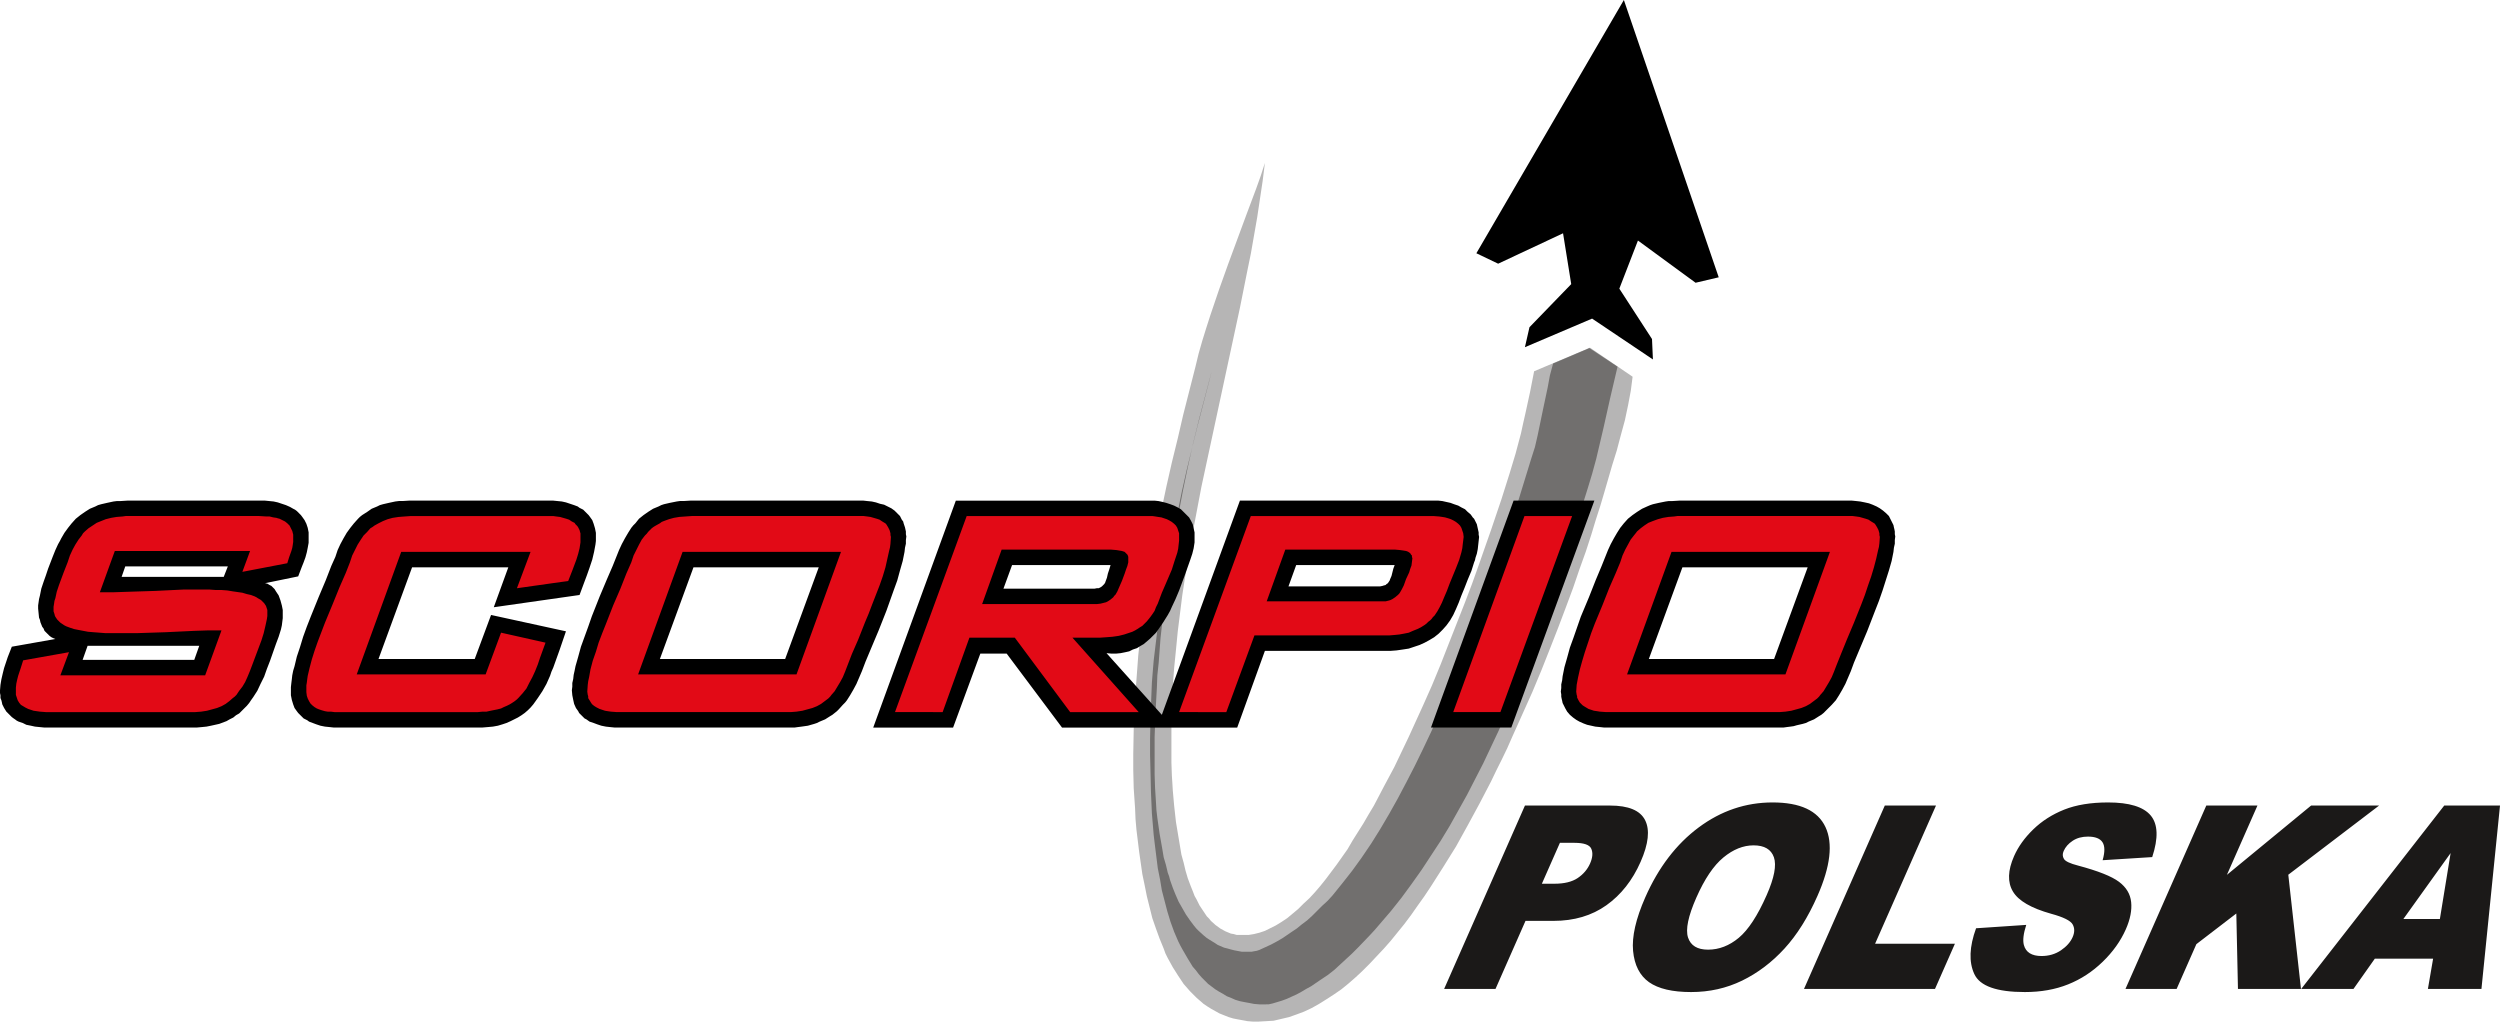
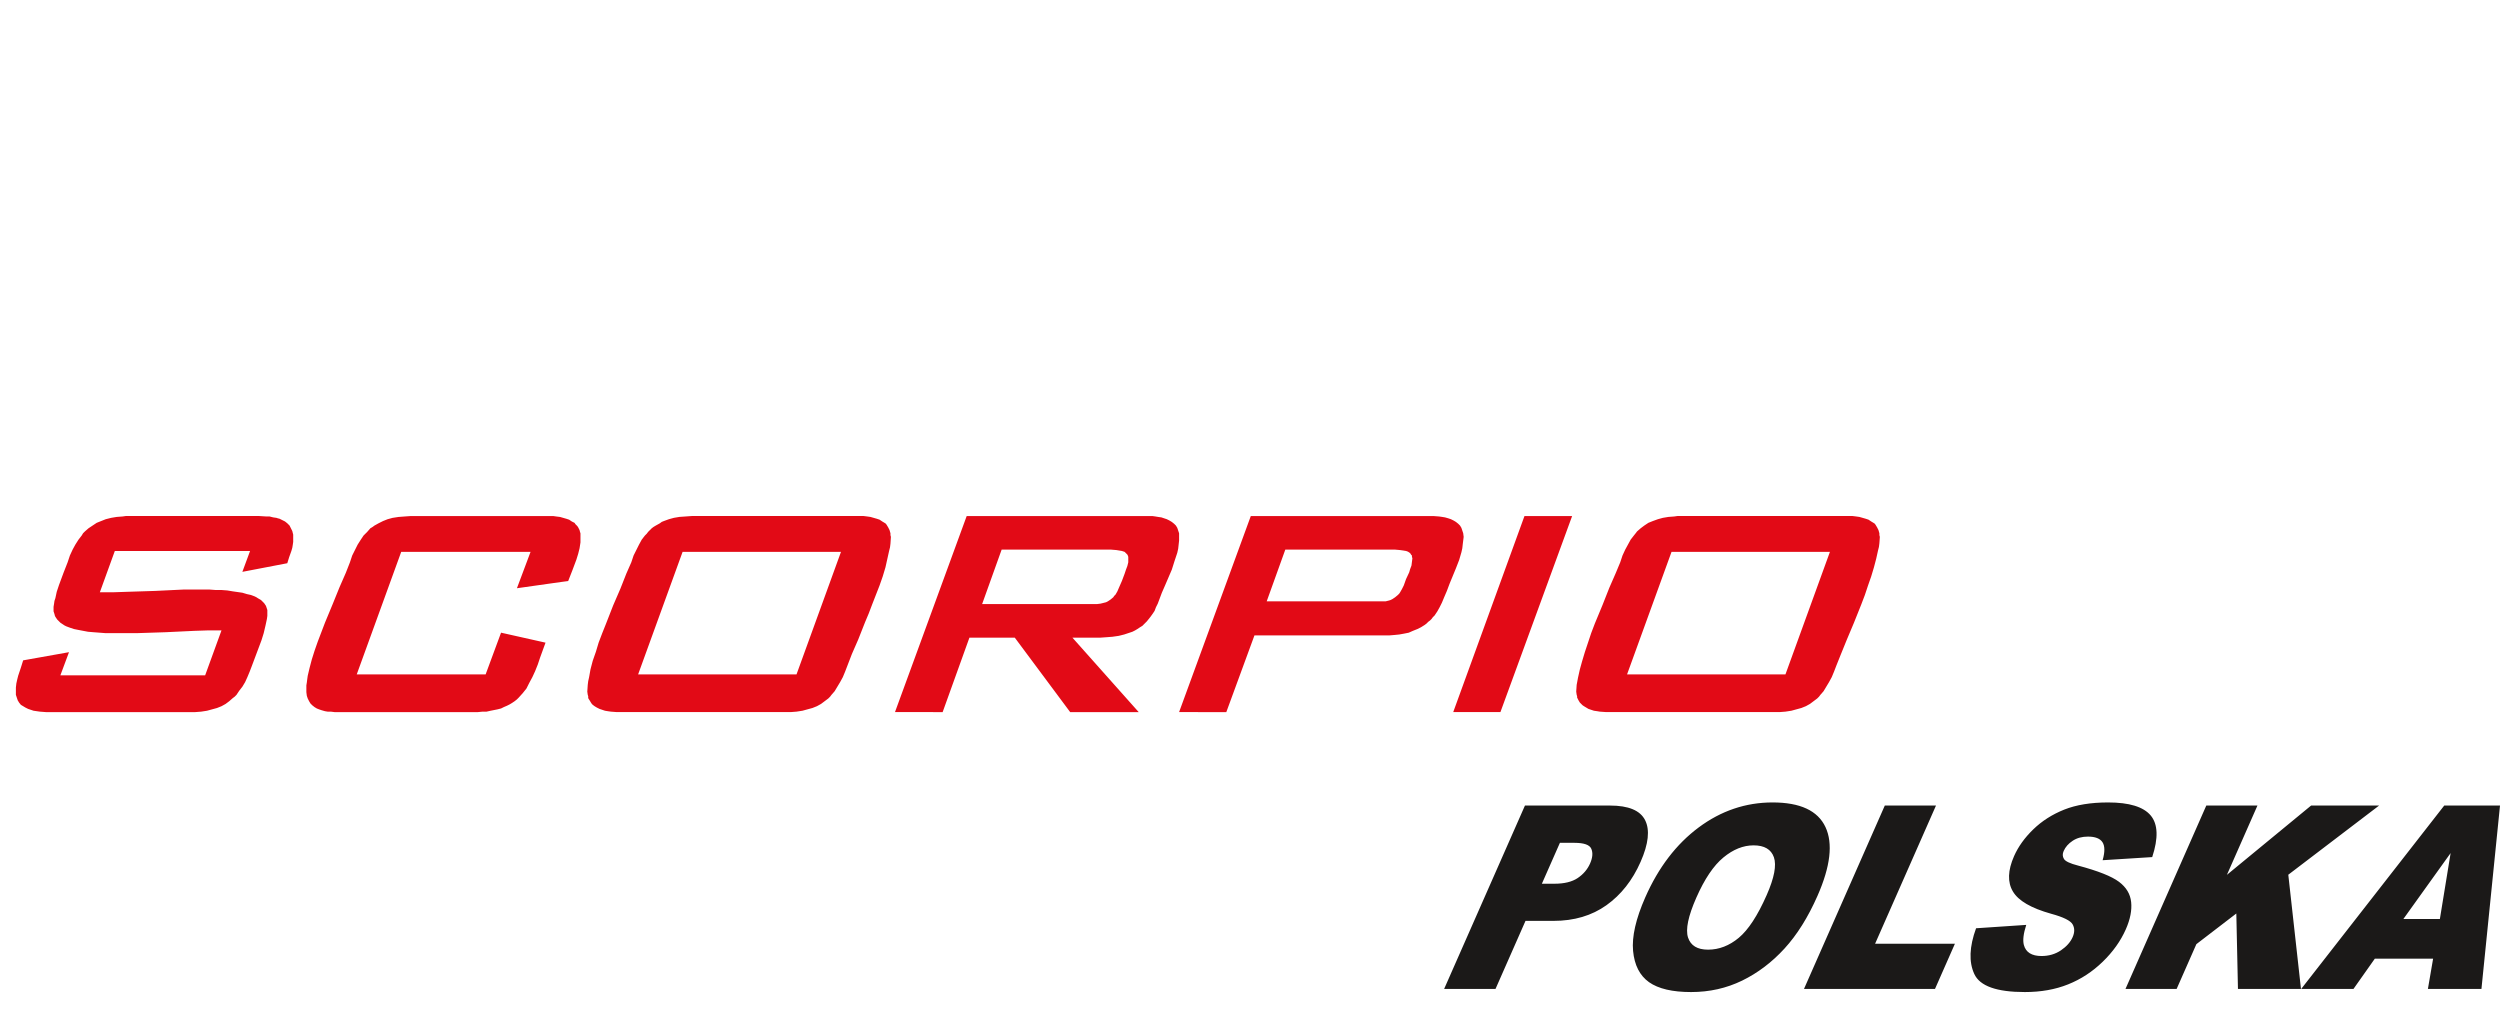
<svg xmlns="http://www.w3.org/2000/svg" version="1.1" width="533.713" height="218.1" id="svg847" viewBox="0 0 533.713 218.1">
  <defs id="defs851" />
  <g id="g861" transform="translate(-27.914,-205.528)">
-     <path d="m 367.804,273.545 12.983,8.72 -0.194,-4.36 -6.976,-10.755 3.973,-10.27 12.305,9.011 4.941,-1.163 -20.25,-59.2 -31.489,54.065 4.651,2.228 13.855,-6.492 1.744,10.852 -8.914,9.204 -0.969,4.263 z" style="fill:#000000;fill-rule:evenodd" id="path833" />
-     <path d="m 296.493,423.628 h -1.066 l -1.163,-0.097 -1.066,-0.194 -1.066,-0.194 -0.969,-0.194 -0.969,-0.291 -0.969,-0.388 -0.969,-0.387 -0.872,-0.485 -0.872,-0.484 -0.775,-0.484 -0.872,-0.581 -0.775,-0.678 -0.678,-0.581 -0.775,-0.775 -0.678,-0.678 -0.678,-0.775 -0.678,-0.775 -1.163,-1.744 -1.163,-1.841 -1.066,-1.938 -0.484,-0.969 -0.388,-1.066 -0.872,-2.131 -0.775,-2.132 -0.775,-2.228 -0.581,-2.325 -0.581,-2.325 -0.484,-2.422 -0.485,-2.325 -0.678,-4.748 -0.581,-4.747 -0.194,-2.228 -0.097,-2.325 -0.291,-4.263 -0.097,-3.876 v -3.488 l 0.097,-5.232 0.194,-5.329 0.388,-5.232 0.388,-5.232 0.581,-5.232 0.678,-5.135 0.872,-5.135 0.872,-5.232 0.872,-5.135 1.066,-5.135 1.066,-5.038 1.163,-5.135 1.26,-5.135 1.163,-5.038 2.616,-10.27 0.678,-2.81 0.775,-2.713 0.872,-2.81 0.872,-2.713 1.841,-5.426 1.938,-5.426 3.973,-10.755 2.034,-5.426 0.969,-2.713 0.872,-2.713 -0.484,3.876 -0.581,3.876 -0.581,3.876 -0.678,3.876 -0.678,3.876 -0.775,3.779 -1.55,7.751 -1.647,7.654 -1.647,7.654 -3.294,15.309 -1.647,7.654 -1.453,7.654 -0.775,3.876 -0.581,3.876 -0.678,3.876 -0.581,3.779 -0.485,3.876 -0.484,3.876 -0.388,3.973 -0.387,3.876 -0.291,3.876 -0.194,3.876 -0.097,3.973 v 3.973 4.457 l 0.097,2.81 0.097,1.453 0.097,1.647 0.291,3.294 0.387,3.488 0.291,1.744 0.291,1.744 0.291,1.744 0.291,1.744 0.485,1.744 0.388,1.647 0.485,1.647 0.581,1.55 0.581,1.453 0.291,0.775 0.388,0.678 0.678,1.356 0.775,1.163 0.388,0.581 0.388,0.581 0.485,0.484 0.387,0.485 0.969,0.872 1.066,0.775 1.066,0.581 1.163,0.484 0.581,0.097 0.678,0.194 h 0.678 0.581 1.26 l 1.163,-0.194 1.163,-0.291 1.163,-0.388 1.163,-0.581 1.163,-0.581 1.26,-0.775 1.163,-0.775 1.163,-0.969 1.163,-0.969 1.163,-1.163 1.26,-1.163 1.163,-1.26 1.163,-1.356 1.163,-1.453 1.163,-1.55 1.163,-1.55 1.163,-1.647 1.163,-1.647 1.066,-1.841 2.325,-3.682 1.066,-1.841 1.163,-1.938 1.066,-2.035 1.066,-2.035 2.229,-4.166 2.034,-4.263 1.066,-2.228 0.969,-2.131 2.035,-4.457 1.938,-4.36 1.841,-4.457 1.744,-4.457 3.391,-8.623 1.55,-4.069 1.453,-4.069 1.356,-3.876 1.26,-3.585 2.229,-6.589 1.744,-5.523 1.259,-4.166 1.163,-4.36 0.484,-2.228 0.485,-2.132 0.969,-4.457 0.872,-4.457 11.918,-5.038 9.108,6.201 -0.388,3.004 -0.291,1.55 -0.291,1.55 -0.678,3.197 -0.872,3.197 -0.872,3.294 -0.969,3.101 -1.744,6.007 -0.775,2.616 -0.969,3.004 -0.969,3.197 -1.163,3.585 -1.357,3.779 -1.356,3.973 -1.55,4.166 -1.647,4.36 -1.744,4.457 -1.841,4.651 -1.938,4.651 -2.132,4.748 -2.131,4.747 -1.066,2.422 -1.163,2.422 -1.163,2.325 -1.163,2.422 -2.422,4.651 -2.519,4.651 -2.519,4.554 -2.713,4.36 -1.356,2.132 -1.357,2.131 -1.356,2.035 -1.453,2.035 -1.356,1.938 -1.453,1.938 -2.907,3.585 -1.453,1.647 -1.55,1.647 -1.453,1.55 -1.55,1.55 -1.453,1.356 -1.55,1.356 -1.55,1.26 -1.55,1.066 -1.647,1.066 -1.55,0.969 -1.55,0.872 -1.647,0.775 -1.55,0.581 -1.647,0.581 -1.647,0.388 -1.647,0.387 -1.647,0.097 z" style="fill:#b6b5b5;fill-rule:evenodd" id="path835" />
-     <path d="m 297.85,419.946 h -1.066 l -1.163,-0.097 -0.969,-0.194 -1.066,-0.194 -0.969,-0.194 -0.969,-0.291 -0.872,-0.388 -0.969,-0.388 -0.775,-0.485 -0.872,-0.484 -0.775,-0.484 -0.775,-0.581 -0.775,-0.581 -0.678,-0.678 -0.678,-0.678 -0.678,-0.775 -0.581,-0.775 -0.678,-0.775 -1.066,-1.744 -1.066,-1.841 -0.484,-0.872 -0.484,-0.969 -0.872,-2.035 -0.775,-2.132 -0.678,-2.228 -0.581,-2.228 -0.581,-2.229 -0.388,-2.325 -0.484,-2.422 -0.291,-2.325 -0.291,-2.325 -0.291,-2.422 -0.388,-4.651 -0.194,-4.457 -0.097,-4.166 -0.097,-3.876 v -3.391 l 0.097,-4.747 0.194,-4.845 0.097,-2.422 0.194,-2.422 0.194,-2.325 0.291,-2.422 0.581,-4.845 0.678,-4.845 0.678,-4.747 0.872,-4.845 0.872,-4.845 1.066,-4.748 0.969,-4.747 1.066,-4.748 1.163,-4.747 1.163,-4.651 2.422,-9.301 0.581,-2.325 -1.357,5.135 -1.356,5.135 -1.26,5.135 -1.162,5.232 -1.066,5.135 -0.969,5.135 -0.969,5.232 -0.775,5.232 -0.775,5.232 -0.678,5.232 -0.581,5.232 -0.194,2.616 -0.194,2.616 -0.291,2.713 -0.097,2.616 -0.291,5.232 -0.194,5.329 v 5.329 2.616 l 0.097,2.907 0.194,3.1 0.097,1.647 0.194,1.647 0.484,3.391 0.581,3.294 0.291,1.744 0.485,1.647 0.387,1.647 0.291,0.775 0.194,0.775 0.581,1.647 0.581,1.453 0.678,1.55 0.775,1.356 0.387,0.678 0.388,0.678 0.872,1.259 0.872,1.163 0.484,0.581 0.484,0.484 1.066,0.969 0.581,0.484 0.581,0.388 1.259,0.775 0.581,0.388 0.678,0.291 0.678,0.291 0.775,0.194 0.678,0.194 0.775,0.194 1.55,0.291 h 1.647 0.485 l 0.484,-0.097 0.581,-0.097 0.581,-0.194 1.26,-0.581 1.26,-0.581 1.26,-0.678 1.163,-0.678 1.841,-1.26 1.163,-0.775 1.066,-0.872 1.163,-0.872 1.066,-0.969 1.066,-1.066 1.066,-1.066 1.163,-1.066 1.066,-1.163 2.034,-2.519 2.132,-2.713 2.035,-2.81 2.035,-3.004 1.938,-3.1 1.938,-3.294 1.841,-3.294 1.841,-3.488 1.841,-3.585 1.744,-3.585 1.744,-3.682 1.647,-3.779 1.647,-3.682 1.647,-3.779 1.453,-3.779 1.55,-3.779 2.81,-7.46 2.519,-7.267 2.422,-6.879 2.132,-6.492 3.488,-11.336 0.775,-2.422 0.581,-2.519 1.066,-5.135 1.066,-5.038 0.484,-2.616 0.678,-2.519 7.751,-3.294 6.007,3.973 -0.775,3.294 -0.775,3.294 -1.453,6.492 -0.775,3.294 -0.775,3.294 -0.872,3.197 -0.969,3.197 -2.034,6.492 -2.132,6.686 -2.325,6.782 -2.422,6.976 -1.357,3.585 -1.356,3.488 -1.356,3.488 -1.453,3.585 -1.453,3.488 -1.55,3.585 -1.55,3.488 -1.647,3.488 -1.647,3.488 -1.744,3.391 -1.744,3.391 -1.841,3.294 -1.841,3.294 -1.938,3.197 -2.035,3.101 -2.035,3.1 -2.131,3.003 -1.066,1.453 -1.066,1.453 -2.228,2.81 -1.163,1.357 -1.163,1.356 -1.163,1.356 -1.163,1.26 -2.422,2.519 -1.26,1.259 -1.26,1.163 -2.519,2.325 -1.356,1.066 -1.744,1.163 -1.841,1.26 -1.066,0.581 -0.969,0.581 -1.066,0.581 -1.066,0.484 -1.066,0.485 -1.066,0.387 -0.969,0.291 -0.969,0.291 -0.872,0.194 z" style="fill:#716f6e;fill-rule:evenodd" id="path837" />
-     <path d="m 386.504,312.398 h 35.849 0.872 l 0.969,0.097 0.872,0.097 0.969,0.194 0.872,0.194 0.775,0.291 0.872,0.388 0.678,0.387 0.678,0.485 0.678,0.581 0.581,0.581 0.387,0.775 0.388,0.775 0.194,0.388 0.097,0.484 0.097,0.388 0.097,0.484 v 0.581 l 0.097,0.484 -0.097,0.775 v 0.775 l -0.194,0.872 -0.097,0.872 -0.388,1.938 -0.581,2.035 -0.678,2.132 -0.678,2.131 -0.775,2.228 -0.872,2.229 -1.647,4.263 -1.55,3.682 -1.259,3.003 -0.678,1.841 -0.581,1.356 -0.581,1.356 -0.678,1.26 -0.678,1.163 -0.678,1.066 -0.872,0.969 -0.872,0.872 -0.872,0.872 -0.484,0.387 -0.484,0.291 -1.066,0.678 -1.163,0.484 -0.581,0.291 -0.678,0.194 -1.26,0.291 -0.678,0.194 -0.678,0.097 -0.775,0.097 -0.678,0.097 h -1.647 -35.752 -0.969 l -0.872,-0.097 -0.969,-0.097 -0.872,-0.194 -0.872,-0.194 -0.775,-0.291 -0.872,-0.388 -0.678,-0.387 -0.678,-0.485 -0.678,-0.581 -0.581,-0.678 -0.388,-0.678 -0.388,-0.775 -0.194,-0.388 -0.097,-0.484 -0.097,-0.388 -0.097,-0.484 V 353.77 l -0.097,-0.581 0.097,-0.775 v -0.775 l 0.194,-0.872 0.097,-0.872 0.194,-0.969 0.194,-0.969 0.581,-2.035 0.581,-2.132 0.775,-2.131 0.775,-2.228 0.775,-2.229 1.744,-4.166 1.453,-3.682 1.26,-3.004 0.775,-1.938 0.581,-1.453 0.581,-1.259 0.678,-1.26 0.678,-1.163 0.678,-1.066 0.388,-0.484 0.387,-0.485 0.872,-0.969 0.485,-0.388 0.484,-0.388 0.969,-0.678 1.066,-0.678 1.066,-0.484 0.678,-0.291 0.581,-0.194 1.259,-0.291 1.453,-0.291 0.678,-0.097 h 0.775 z m -6.588,33.815 h 26.741 l 7.17,-19.572 h -26.742 z m -46.507,14.63 17.634,-48.445 h 17.246 l -17.731,48.445 z m -7.751,-34.687 H 304.632 l -1.647,4.554 h 19.572 l 0.484,-0.097 0.291,-0.097 0.388,-0.097 0.194,-0.194 0.291,-0.194 0.194,-0.291 0.194,-0.291 0.097,-0.291 0.291,-0.678 0.194,-0.775 0.194,-0.775 z m -49.705,31.974 16.665,-45.732 h 41.469 0.872 l 0.872,0.097 0.872,0.194 0.872,0.194 0.775,0.291 0.872,0.291 0.678,0.388 0.775,0.388 0.581,0.581 0.581,0.484 0.291,0.388 0.194,0.291 0.291,0.291 0.194,0.388 0.388,0.775 0.194,0.872 0.194,0.872 v 0.485 l 0.097,0.484 -0.097,0.872 -0.097,0.872 -0.097,0.872 -0.194,0.969 -0.291,0.872 -0.097,0.485 -0.194,0.484 -0.581,1.841 -0.775,1.841 -0.678,1.744 -0.678,1.647 -0.581,1.55 -0.581,1.356 -0.581,1.26 -0.678,1.163 -0.775,1.066 -0.775,0.872 -0.872,0.872 -0.969,0.775 -0.485,0.291 -0.484,0.291 -1.066,0.581 -1.066,0.485 -0.581,0.194 -0.581,0.194 -1.163,0.388 -1.26,0.194 -1.356,0.194 -1.26,0.097 h -1.453 -25.385 l -5.91,16.375 h -37.4 l -11.82,-15.793 h -5.62 l -5.814,15.793 h -17.052 l 17.634,-48.445 h 41.566 0.872 l 0.872,0.097 0.872,0.194 0.775,0.194 0.872,0.291 0.775,0.291 0.775,0.388 0.678,0.388 0.291,0.291 0.291,0.291 0.581,0.581 0.581,0.581 0.388,0.678 0.388,0.775 0.194,0.872 0.194,0.872 v 0.969 1.163 l -0.194,1.26 -0.291,1.163 -0.388,1.163 -1.163,3.294 -1.26,3.391 -0.775,1.841 -0.775,1.647 -0.387,0.872 -0.485,0.872 -0.484,0.775 -0.484,0.775 -1.066,1.55 -0.484,0.678 -0.678,0.678 -0.581,0.581 -0.678,0.581 -0.678,0.581 -0.678,0.388 -0.775,0.484 -0.872,0.291 -0.388,0.194 -0.388,0.194 -0.872,0.194 -0.969,0.194 -0.969,0.097 h -0.969 l -1.066,-0.097 z m -10.949,-31.974 h -21.025 l -1.841,5.038 h 19.475 l 0.484,-0.097 h 0.388 l 0.388,-0.194 0.291,-0.194 0.194,-0.194 0.291,-0.291 0.194,-0.291 0.097,-0.291 0.291,-0.775 0.194,-0.872 0.291,-0.872 z m -89.623,-13.758 h 35.849 0.969 l 0.872,0.097 0.969,0.097 0.872,0.194 0.872,0.291 0.872,0.194 0.775,0.388 0.775,0.387 0.678,0.485 0.581,0.581 0.291,0.291 0.291,0.291 0.388,0.775 0.291,0.388 0.097,0.387 0.291,0.872 0.194,0.872 v 0.581 l 0.097,0.484 -0.097,0.775 v 0.775 l -0.194,0.872 -0.097,0.872 -0.194,0.969 -0.194,0.969 -0.581,2.035 -0.581,2.132 -0.775,2.131 -1.55,4.36 -1.647,4.166 -1.55,3.682 -1.259,3.004 -0.775,2.035 -0.581,1.356 -0.581,1.356 -0.678,1.26 -0.678,1.163 -0.678,1.066 -0.388,0.485 -0.484,0.484 -0.872,0.969 -0.388,0.388 -0.484,0.388 -0.485,0.387 -0.484,0.291 -1.066,0.678 -1.163,0.484 -0.581,0.291 -0.581,0.194 -1.356,0.387 -1.357,0.194 -0.775,0.097 -0.678,0.097 h -1.647 -35.752 -1.066 l -0.969,-0.097 -0.872,-0.097 -0.969,-0.194 -0.872,-0.291 -0.775,-0.291 -0.872,-0.291 -0.678,-0.484 -0.388,-0.194 -0.291,-0.291 -0.291,-0.291 -0.291,-0.291 -0.291,-0.291 -0.194,-0.388 -0.484,-0.678 -0.388,-0.872 -0.194,-0.872 -0.194,-0.969 -0.097,-1.066 0.097,-0.775 v -0.775 l 0.194,-0.872 0.097,-0.872 0.194,-0.872 0.194,-0.969 0.581,-2.035 0.581,-2.132 0.775,-2.131 0.775,-2.132 0.775,-2.228 1.647,-4.166 1.55,-3.682 1.259,-2.907 0.775,-1.938 0.581,-1.453 0.581,-1.259 0.678,-1.26 0.678,-1.163 0.678,-1.066 0.388,-0.484 0.484,-0.485 0.775,-0.969 0.484,-0.388 0.484,-0.388 0.969,-0.678 1.066,-0.678 1.163,-0.484 0.581,-0.291 0.581,-0.194 1.26,-0.291 1.453,-0.291 0.678,-0.097 h 0.775 z m -6.589,33.815 h 26.742 l 7.17,-19.572 H 175.962 Z m -32.361,-19.572 h -20.541 l -7.17,19.572 h 20.541 l 3.488,-9.398 15.987,3.488 -1.356,3.973 -1.356,3.779 -0.388,0.872 -0.291,0.872 -0.775,1.744 -0.872,1.55 -0.969,1.453 -0.969,1.356 -0.581,0.678 -0.581,0.581 -0.678,0.581 -0.678,0.484 -0.775,0.484 -0.775,0.388 -0.775,0.388 -0.872,0.387 -0.872,0.291 -0.969,0.291 -1.066,0.194 -1.066,0.097 -1.163,0.097 h -1.26 -29.552 -0.969 l -0.872,-0.097 -0.969,-0.097 -0.969,-0.194 -0.872,-0.291 -0.775,-0.291 -0.775,-0.291 -0.388,-0.291 -0.388,-0.194 -0.387,-0.194 -0.291,-0.291 -0.291,-0.291 -0.291,-0.291 -0.291,-0.291 -0.291,-0.388 -0.485,-0.678 -0.291,-0.775 -0.291,-0.969 -0.194,-0.969 v -0.484 -0.581 -0.678 l 0.097,-0.872 0.097,-0.775 0.097,-0.872 0.194,-0.969 0.291,-0.969 0.485,-2.035 0.678,-2.035 0.678,-2.228 0.775,-2.132 0.872,-2.228 1.647,-4.069 1.55,-3.682 1.163,-3.004 0.872,-1.938 0.484,-1.453 0.581,-1.259 0.678,-1.26 0.678,-1.163 0.775,-1.066 0.775,-0.969 0.872,-0.969 0.388,-0.388 0.484,-0.388 1.066,-0.678 0.969,-0.678 1.163,-0.484 0.581,-0.291 0.678,-0.194 1.26,-0.291 1.356,-0.291 0.775,-0.097 h 0.775 l 1.55,-0.097 h 29.552 0.969 l 0.969,0.097 0.969,0.097 0.872,0.194 0.872,0.291 0.872,0.291 0.775,0.291 0.388,0.291 0.388,0.194 0.387,0.194 0.291,0.291 0.291,0.291 0.291,0.291 0.291,0.291 0.291,0.388 0.484,0.678 0.291,0.775 0.291,0.969 0.194,0.969 v 0.484 0.581 0.678 l -0.097,0.775 -0.291,1.55 -0.388,1.647 -0.581,1.744 -0.581,1.647 -0.581,1.55 -0.969,2.616 -18.312,2.616 z m -59.878,-0.194 h -21.897 l -0.775,2.228 h 21.8 z m 7.945,3.585 0.485,0.097 0.484,0.291 0.388,0.194 0.387,0.387 0.291,0.291 0.291,0.484 0.581,0.872 0.388,1.066 0.291,1.066 0.097,0.484 0.097,0.485 v 0.484 0.388 0.872 l -0.097,0.775 -0.097,0.775 -0.194,0.872 -0.485,1.55 -0.581,1.55 -1.259,3.585 -0.678,1.744 -0.581,1.647 -0.775,1.55 -0.678,1.453 -0.872,1.357 -0.484,0.678 -0.388,0.581 -0.484,0.581 -0.581,0.581 -0.484,0.484 -0.581,0.581 -0.678,0.388 -0.581,0.484 -0.775,0.388 -0.678,0.388 -0.775,0.291 -0.775,0.291 -0.872,0.194 -0.872,0.194 -0.969,0.194 -0.969,0.097 -1.066,0.097 h -1.163 -30.52 -0.969 l -0.969,-0.097 -0.969,-0.097 -0.872,-0.194 -0.969,-0.194 -0.775,-0.388 -0.872,-0.291 -0.388,-0.194 -0.387,-0.291 -0.291,-0.194 -0.388,-0.291 -0.291,-0.291 -0.291,-0.291 -0.291,-0.291 -0.291,-0.291 -0.484,-0.775 -0.388,-0.775 -0.097,-0.484 -0.097,-0.388 -0.194,-0.484 v -0.581 l -0.097,-0.484 v -0.581 l 0.097,-1.163 0.194,-1.163 0.291,-1.26 0.291,-1.163 0.388,-1.163 0.387,-1.163 0.872,-2.228 9.302,-1.647 -0.485,-0.194 -0.387,-0.194 -0.388,-0.291 -0.388,-0.387 -0.291,-0.291 -0.387,-0.388 -0.194,-0.484 -0.291,-0.388 -0.388,-0.969 -0.097,-0.484 -0.194,-0.484 -0.097,-0.969 -0.097,-0.969 v -0.678 l 0.097,-0.678 0.097,-0.678 0.194,-0.775 0.291,-1.453 0.485,-1.453 0.484,-1.357 0.484,-1.453 0.969,-2.519 0.581,-1.453 0.581,-1.259 0.388,-0.678 0.291,-0.581 0.678,-1.163 0.775,-1.066 0.775,-0.969 0.872,-0.969 0.485,-0.388 0.484,-0.388 0.969,-0.678 1.066,-0.678 1.163,-0.484 0.581,-0.291 0.678,-0.194 1.26,-0.291 1.356,-0.291 0.775,-0.097 h 0.775 l 1.55,-0.097 h 28.195 0.969 l 0.969,0.097 0.969,0.097 0.872,0.194 0.872,0.291 0.872,0.291 0.872,0.387 0.678,0.388 0.388,0.194 0.388,0.291 0.581,0.581 0.291,0.291 0.291,0.388 0.484,0.678 0.388,0.775 0.291,0.872 0.097,0.484 0.097,0.484 v 0.581 0.485 1.163 l -0.194,1.066 -0.194,0.969 -0.291,1.066 -0.387,1.066 -0.388,0.969 -0.775,2.035 z m -37.884,13.371 -1.066,3.003 h 23.835 l 1.066,-3.003 H 47.97 47.292 Z" style="fill:#000000;fill-rule:evenodd" id="path839" />
    <path d="m 388.248,315.692 h 32.458 1.357 1.356 l 0.775,0.097 0.678,0.097 0.678,0.194 0.678,0.194 0.581,0.194 0.581,0.388 0.484,0.291 0.291,0.194 0.194,0.291 0.291,0.484 0.291,0.581 0.194,0.678 v 0.387 l 0.097,0.388 -0.097,1.356 -0.097,0.775 -0.194,0.775 -0.388,1.744 -0.484,1.841 -0.581,1.938 -0.678,1.938 -0.678,2.035 -0.775,2.035 -1.55,3.876 -1.55,3.682 -1.259,3.1 -0.969,2.422 -0.484,1.26 -0.485,1.163 -0.581,1.066 -0.291,0.484 -0.291,0.484 -0.581,0.969 -0.678,0.775 -0.291,0.388 -0.388,0.388 -0.775,0.581 -0.775,0.581 -0.872,0.484 -0.485,0.194 -0.484,0.194 -1.066,0.291 -1.066,0.291 -1.26,0.194 -1.26,0.097 h -1.356 -34.493 -1.162 l -1.357,-0.097 -0.581,-0.097 -0.678,-0.097 -0.581,-0.194 -0.581,-0.194 -0.485,-0.291 -0.484,-0.291 -0.291,-0.194 -0.194,-0.194 -0.388,-0.387 -0.291,-0.485 -0.291,-0.581 v -0.291 l -0.097,-0.291 -0.097,-0.678 0.097,-1.453 0.291,-1.55 0.194,-0.872 0.194,-0.872 0.484,-1.744 0.581,-1.938 0.678,-2.035 0.678,-2.035 0.775,-2.035 1.647,-3.972 1.453,-3.682 1.357,-3.1 0.969,-2.325 0.484,-1.453 0.581,-1.259 0.581,-1.066 0.581,-1.066 0.678,-0.872 0.388,-0.484 0.291,-0.388 0.775,-0.678 0.775,-0.581 0.872,-0.581 0.484,-0.194 0.485,-0.194 1.066,-0.388 1.066,-0.291 1.163,-0.194 1.26,-0.097 0.678,-0.097 h 0.775 z m -12.983,33.815 h 33.815 l 9.495,-26.16 h -33.815 z m -37.109,8.042 15.212,-41.856 h 10.174 l -15.309,41.856 z m -12.402,-34.686 h -23.447 l -3.973,11.045 h 24.513 0.872 l 0.775,-0.194 0.291,-0.097 0.388,-0.194 0.581,-0.388 0.581,-0.484 0.291,-0.291 0.194,-0.291 0.388,-0.678 0.194,-0.388 0.194,-0.387 0.485,-1.356 0.678,-1.453 0.194,-0.678 0.291,-0.775 0.097,-0.775 0.097,-0.775 -0.097,-0.291 v -0.291 l -0.194,-0.194 -0.097,-0.194 -0.194,-0.194 -0.291,-0.194 -0.194,-0.097 -0.291,-0.097 -0.581,-0.097 -0.678,-0.097 z m -46.12,34.686 15.309,-41.856 h 37.787 1.163 l 1.26,0.097 0.678,0.097 0.581,0.097 0.678,0.194 0.581,0.194 0.581,0.291 0.485,0.291 0.484,0.388 0.388,0.388 0.291,0.484 0.194,0.581 0.097,0.291 0.097,0.291 0.097,0.775 -0.097,0.775 -0.097,0.775 -0.097,0.872 -0.194,0.872 -0.484,1.647 -0.678,1.744 -0.678,1.647 -0.678,1.647 -0.581,1.55 -0.581,1.356 -0.484,1.163 -0.484,0.969 -0.485,0.872 -0.581,0.872 -0.387,0.387 -0.291,0.388 -0.291,0.291 -0.388,0.291 -0.387,0.387 -0.388,0.291 -0.775,0.485 -0.775,0.387 -0.969,0.388 -0.872,0.388 -0.969,0.194 -1.066,0.194 -0.969,0.097 -1.163,0.097 h -1.163 -27.614 l -6.007,16.374 z m -60.653,0 15.309,-41.856 h 37.787 1.26 0.581 l 0.678,0.097 0.581,0.097 0.678,0.097 0.581,0.194 0.581,0.194 0.581,0.291 0.484,0.291 0.485,0.388 0.387,0.388 0.291,0.484 0.194,0.581 0.097,0.291 0.097,0.291 v 0.775 0.775 l -0.097,0.872 -0.097,0.872 -0.194,0.872 -0.581,1.744 -0.581,1.841 -1.453,3.391 -0.678,1.55 -0.581,1.55 -0.291,0.775 -0.388,0.775 -0.291,0.775 -0.387,0.581 -0.485,0.678 -0.387,0.485 -0.388,0.484 -0.484,0.484 -0.485,0.485 -0.484,0.291 -0.581,0.387 -0.484,0.291 -0.581,0.291 -0.581,0.194 -1.163,0.387 -1.163,0.291 -1.356,0.194 -1.26,0.097 -1.356,0.097 h -2.907 -3.004 l 14.146,15.89 h -14.63 l -11.821,-15.89 h -9.689 l -5.716,15.89 z m 46.12,-34.686 h -23.351 l -4.166,11.627 h 24.513 l 0.775,-0.097 0.775,-0.194 0.388,-0.097 0.388,-0.194 0.581,-0.388 0.581,-0.484 0.194,-0.291 0.291,-0.291 0.388,-0.678 0.291,-0.678 0.678,-1.55 0.291,-0.775 0.291,-0.775 0.291,-0.872 0.291,-0.775 0.194,-0.775 v -0.388 -0.484 -0.291 l -0.097,-0.291 -0.097,-0.194 -0.194,-0.194 -0.194,-0.194 -0.194,-0.194 -0.291,-0.097 -0.291,-0.097 -0.581,-0.097 -0.581,-0.097 z m -87.976,-7.17 h 32.458 1.356 1.357 l 0.775,0.097 0.678,0.097 0.678,0.194 0.678,0.194 0.581,0.194 0.581,0.388 0.485,0.291 0.291,0.194 0.194,0.291 0.291,0.484 0.291,0.581 0.194,0.678 v 0.387 l 0.097,0.388 -0.097,1.453 -0.097,0.775 -0.194,0.775 -0.387,1.744 -0.388,1.744 -0.581,1.938 -0.678,1.938 -1.55,3.973 -0.775,2.035 -0.775,1.841 -1.453,3.682 -1.356,3.1 -0.969,2.519 -0.484,1.26 -0.484,1.163 -0.581,1.066 -0.291,0.484 -0.291,0.484 -0.581,0.969 -0.678,0.775 -0.291,0.388 -0.388,0.388 -0.775,0.581 -0.775,0.581 -0.872,0.484 -0.484,0.194 -0.485,0.194 -1.066,0.291 -1.066,0.291 -1.26,0.194 -1.259,0.097 h -1.357 -34.493 -1.26 l -1.26,-0.097 -0.678,-0.097 -0.581,-0.097 -0.581,-0.194 -0.581,-0.194 -0.581,-0.291 -0.484,-0.291 -0.388,-0.291 -0.194,-0.194 -0.194,-0.291 -0.291,-0.485 -0.194,-0.291 -0.097,-0.194 v -0.388 l -0.097,-0.291 -0.097,-0.678 0.097,-1.453 0.097,-0.775 0.194,-0.872 0.291,-1.647 0.484,-1.841 0.678,-1.938 0.581,-1.938 0.775,-2.035 0.775,-1.938 1.55,-3.972 1.55,-3.585 1.26,-3.197 1.066,-2.422 0.485,-1.453 0.581,-1.163 0.581,-1.163 0.581,-1.066 0.678,-0.872 0.388,-0.388 0.291,-0.387 0.775,-0.775 0.388,-0.291 0.484,-0.29 0.872,-0.485 0.388,-0.291 0.484,-0.194 1.066,-0.388 1.066,-0.291 1.163,-0.194 1.357,-0.097 1.356,-0.097 z m -12.983,33.815 h 33.815 l 9.495,-26.16 h -33.815 z m -22.963,-26.16 h -27.613 l -9.495,26.16 h 27.517 l 3.294,-8.914 9.495,2.131 -1.163,3.197 -0.484,1.453 -0.581,1.453 -0.581,1.26 -0.678,1.26 -0.291,0.581 -0.291,0.581 -0.387,0.484 -0.388,0.485 -0.872,0.969 -0.387,0.388 -0.485,0.388 -0.581,0.388 -0.484,0.291 -0.581,0.291 -0.678,0.291 -0.581,0.291 -0.775,0.194 -1.453,0.291 -0.872,0.194 h -0.872 l -0.969,0.097 h -0.969 -28.195 -1.453 l -0.775,-0.097 h -0.678 l -0.581,-0.097 -0.678,-0.194 -0.581,-0.194 -0.484,-0.194 -0.484,-0.291 -0.485,-0.387 -0.387,-0.388 -0.291,-0.484 -0.291,-0.581 -0.194,-0.581 -0.097,-0.775 v -0.775 -0.678 l 0.097,-0.581 0.097,-0.775 0.097,-0.678 0.387,-1.647 0.485,-1.841 0.581,-1.841 0.678,-1.938 1.55,-4.069 1.647,-3.972 1.453,-3.585 1.356,-3.1 0.872,-2.228 0.484,-1.453 0.581,-1.163 0.581,-1.163 0.678,-1.066 0.581,-0.872 0.388,-0.388 0.387,-0.387 0.678,-0.775 0.484,-0.291 0.388,-0.29 0.872,-0.485 0.969,-0.484 0.969,-0.388 1.066,-0.291 1.26,-0.194 1.26,-0.097 1.356,-0.097 h 1.453 26.257 1.26 1.453 l 0.678,0.097 0.775,0.097 0.678,0.194 0.678,0.194 0.581,0.194 0.581,0.388 0.581,0.291 0.194,0.291 0.194,0.194 0.194,0.194 0.194,0.291 0.291,0.581 0.097,0.388 0.097,0.291 v 0.387 0.388 1.163 l -0.194,1.26 -0.291,1.163 -0.388,1.259 -0.872,2.325 -0.872,2.228 -10.948,1.55 z M 81.301,323.153 H 52.427 l -3.197,8.817 h 2.81 l 2.907,-0.097 6.104,-0.194 6.007,-0.291 h 2.907 2.713 l 1.26,0.097 h 1.26 l 1.259,0.097 1.163,0.194 2.035,0.291 0.969,0.291 0.872,0.194 0.775,0.291 0.388,0.194 0.291,0.194 0.678,0.388 0.485,0.484 0.194,0.194 0.194,0.291 0.194,0.291 0.097,0.291 0.097,0.291 0.097,0.291 v 0.291 0.387 0.581 l -0.097,0.678 -0.291,1.356 -0.388,1.647 -0.484,1.55 -1.163,3.1 -0.872,2.325 -0.484,1.26 -0.484,1.163 -0.485,1.066 -0.581,0.969 -0.678,0.872 -0.581,0.872 -0.388,0.388 -0.388,0.291 -0.775,0.678 -0.775,0.581 -0.872,0.484 -0.969,0.387 -1.066,0.291 -1.066,0.291 -1.26,0.194 -1.259,0.097 H 68.22 38.959 37.7 l -1.26,-0.097 -0.678,-0.097 -0.678,-0.097 -0.581,-0.194 -0.581,-0.194 -0.581,-0.291 -0.484,-0.291 -0.485,-0.291 -0.387,-0.484 -0.291,-0.485 -0.194,-0.581 -0.097,-0.291 -0.097,-0.291 v -0.678 -0.872 l 0.097,-0.872 0.194,-0.872 0.194,-0.775 0.581,-1.744 0.485,-1.55 9.786,-1.744 -1.841,4.941 h 30.908 l 3.488,-9.592 h -2.907 l -2.907,0.097 -6.104,0.291 -6.007,0.194 h -2.906 -2.713 -1.26 l -1.259,-0.097 -1.26,-0.097 -1.163,-0.097 -2.035,-0.387 -0.969,-0.194 -0.872,-0.291 -0.775,-0.291 -0.388,-0.194 -0.291,-0.194 -0.581,-0.388 -0.484,-0.484 -0.194,-0.194 -0.194,-0.291 -0.194,-0.291 -0.097,-0.194 -0.097,-0.387 -0.097,-0.291 -0.097,-0.291 v -0.388 -0.581 l 0.097,-0.581 0.097,-0.678 0.194,-0.581 0.291,-1.356 0.484,-1.453 0.969,-2.616 0.872,-2.228 0.484,-1.453 0.581,-1.259 0.581,-1.066 0.678,-1.066 0.678,-0.872 0.291,-0.484 0.388,-0.388 0.775,-0.678 0.872,-0.581 0.872,-0.581 0.484,-0.194 0.485,-0.194 0.969,-0.388 1.163,-0.291 1.163,-0.194 1.26,-0.097 0.678,-0.097 h 0.678 1.55 24.901 1.356 l 1.55,0.097 h 0.678 l 0.775,0.194 0.678,0.097 0.291,0.097 0.388,0.097 0.581,0.291 0.581,0.291 0.484,0.387 0.291,0.291 0.194,0.194 0.291,0.581 0.291,0.581 0.194,0.775 v 0.387 0.485 0.678 l -0.097,0.678 -0.097,0.581 -0.194,0.678 -0.485,1.356 -0.387,1.26 -9.592,1.841 z" style="fill:#e20a16;fill-rule:evenodd" id="path841" />
    <path d="m 353.468,377.501 h 18.152 c 3.95,0 6.454,1.039 7.501,3.127 1.051,2.078 0.729,5.05 -0.963,8.887 -1.743,3.956 -4.175,7.046 -7.303,9.27 -3.128,2.224 -6.893,3.336 -11.295,3.336 h -5.974 l -6.403,14.529 h -10.969 z m 3.613,16.69 h 2.675 c 2.107,0 3.756,-0.401 4.97,-1.212 1.205,-0.811 2.091,-1.851 2.645,-3.108 0.542,-1.23 0.634,-2.279 0.267,-3.127 -0.355,-0.857 -1.556,-1.285 -3.598,-1.285 h -3.11 z m 22.072,2.908 c 2.816,-6.389 6.622,-11.366 11.398,-14.921 4.788,-3.564 10.048,-5.341 15.783,-5.341 5.883,0 9.646,1.75 11.288,5.25 1.638,3.491 1.073,8.395 -1.703,14.693 -2.016,4.576 -4.371,8.331 -7.051,11.257 -2.68,2.926 -5.692,5.205 -9.036,6.836 -3.352,1.632 -6.976,2.443 -10.902,2.443 -3.983,0 -6.973,-0.702 -8.971,-2.106 -1.986,-1.413 -3.121,-3.637 -3.408,-6.681 -0.279,-3.044 0.585,-6.854 2.601,-11.43 z m 10.904,0.055 c -1.744,3.956 -2.334,6.791 -1.773,8.523 0.566,1.723 1.994,2.589 4.274,2.589 2.345,0 4.537,-0.848 6.564,-2.534 2.031,-1.695 4.019,-4.731 5.947,-9.106 1.627,-3.692 2.137,-6.38 1.547,-8.085 -0.595,-1.695 -2.039,-2.543 -4.343,-2.543 -2.197,0 -4.344,0.857 -6.44,2.589 -2.092,1.723 -4.02,4.585 -5.776,8.568 z m 40.234,-19.652 h 10.928 l -13.003,29.505 h 17.041 l -4.25,9.644 h -27.969 z m 19.485,26.197 10.71,-0.72 c -0.601,1.868 -0.767,3.29 -0.51,4.275 0.42,1.586 1.688,2.37 3.778,2.37 1.555,0 2.933,-0.401 4.138,-1.212 1.197,-0.811 2.03,-1.75 2.5,-2.817 0.446,-1.012 0.453,-1.923 -3e-4,-2.725 -0.453,-0.802 -1.979,-1.559 -4.595,-2.27 -4.263,-1.194 -6.983,-2.771 -8.152,-4.749 -1.185,-1.978 -1.105,-4.494 0.244,-7.556 0.888,-2.015 2.254,-3.92 4.095,-5.706 1.841,-1.786 4.039,-3.19 6.608,-4.22 2.564,-1.021 5.686,-1.531 9.364,-1.531 4.517,0 7.555,0.93 9.106,2.789 1.55,1.859 1.652,4.822 0.317,8.878 l -10.587,0.666 c 0.504,-1.759 0.494,-3.044 -0.033,-3.847 -0.523,-0.793 -1.556,-1.194 -3.095,-1.194 -1.275,0 -2.358,0.292 -3.265,0.893 -0.903,0.592 -1.545,1.321 -1.923,2.178 -0.273,0.62 -0.255,1.176 0.051,1.677 0.289,0.52 1.298,0.994 3.035,1.44 4.27,1.14 7.175,2.297 8.726,3.464 1.551,1.167 2.422,2.607 2.597,4.339 0.179,1.723 -0.195,3.655 -1.139,5.797 -1.105,2.506 -2.759,4.822 -4.941,6.936 -2.187,2.124 -4.646,3.728 -7.383,4.822 -2.729,1.094 -5.808,1.641 -9.232,1.641 -6.007,0 -9.608,-1.276 -10.788,-3.846 -1.192,-2.561 -1.066,-5.816 0.373,-9.771 z m 49.15,-26.197 h 10.92 l -6.52,14.794 17.974,-14.794 h 14.515 l -19.385,14.767 2.708,24.383 h -13.454 l -0.349,-16.106 -8.529,6.545 -4.214,9.562 h -10.919 z m 48.421,32.687 h -12.442 l -4.559,6.462 h -11.158 l 30.534,-39.149 h 11.907 l -3.963,39.149 h -11.43 z m 1.444,-8.468 2.294,-14.073 -10.086,14.073 z" style="fill:#1b1918;fill-rule:evenodd" id="path843" />
  </g>
</svg>